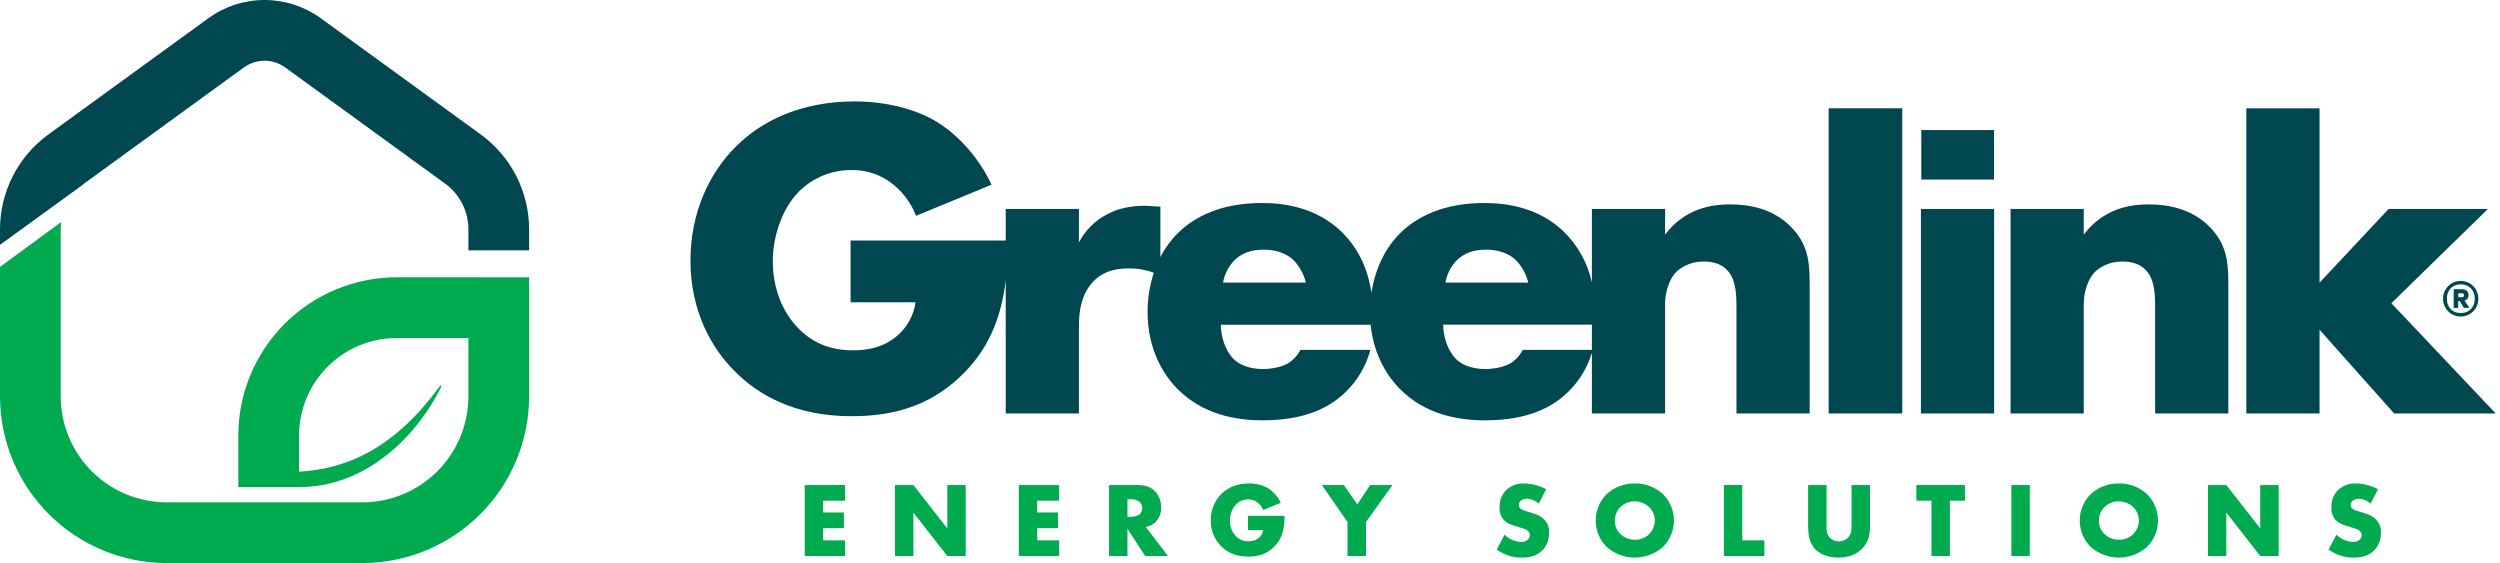
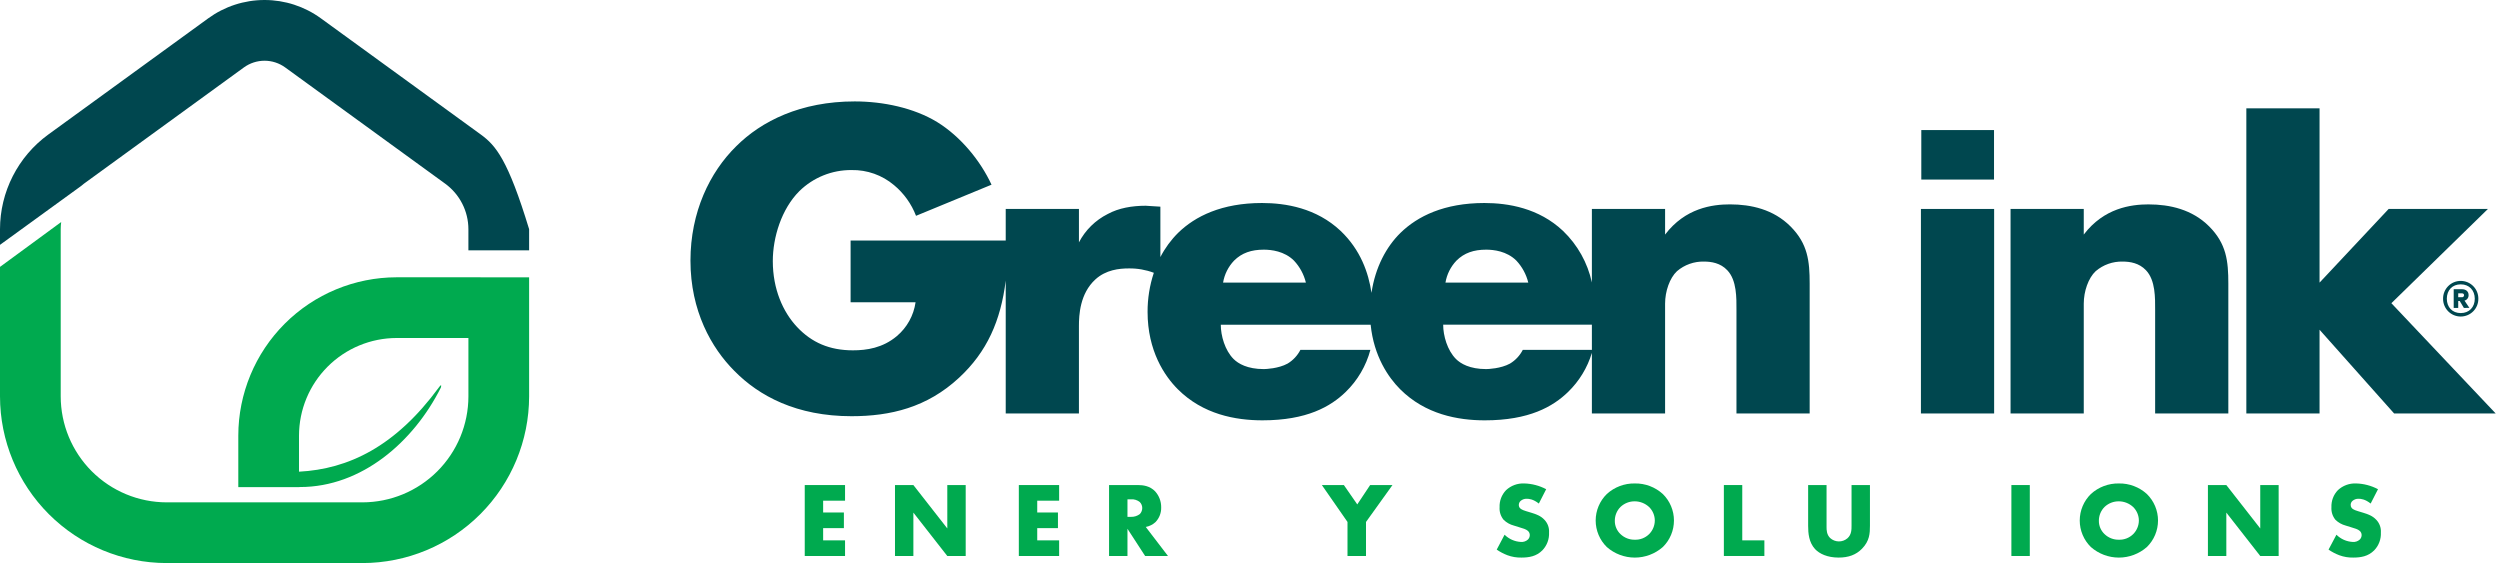
<svg xmlns="http://www.w3.org/2000/svg" width="222" height="50" viewBox="0 0 222 50" fill="none">
  <g clip-path="url(#clip0_975_423)">
-     <path d="M42.706 11.953L28.5 1.632C27.046 0.572 25.293 0 23.492 0C21.692 0 19.939 0.572 18.485 1.632L4.279 11.953C2.956 12.918 1.878 14.181 1.135 15.641C0.391 17.1 0.003 18.714 0 20.352L0 21.742L7.208 16.512C7.288 16.446 7.364 16.375 7.449 16.314L21.652 5.993C22.186 5.603 22.831 5.393 23.492 5.393C24.153 5.393 24.797 5.603 25.331 5.993L39.537 16.314C40.173 16.778 40.691 17.385 41.048 18.087C41.406 18.789 41.593 19.565 41.594 20.352V22.23H46.986V20.352C46.983 18.714 46.594 17.1 45.851 15.64C45.107 14.181 44.029 12.918 42.706 11.953" fill="#00474F" />
+     <path d="M42.706 11.953L28.5 1.632C27.046 0.572 25.293 0 23.492 0C21.692 0 19.939 0.572 18.485 1.632L4.279 11.953C2.956 12.918 1.878 14.181 1.135 15.641C0.391 17.1 0.003 18.714 0 20.352L0 21.742L7.208 16.512C7.288 16.446 7.364 16.375 7.449 16.314L21.652 5.993C22.186 5.603 22.831 5.393 23.492 5.393C24.153 5.393 24.797 5.603 25.331 5.993L39.537 16.314C40.173 16.778 40.691 17.385 41.048 18.087C41.406 18.789 41.593 19.565 41.594 20.352V22.23H46.986V20.352C45.107 14.181 44.029 12.918 42.706 11.953" fill="#00474F" />
    <path d="M21.161 38.685V43.255H26.552V43.249C26.582 43.249 26.607 43.249 26.638 43.249C32.116 43.249 36.722 39.246 39.148 34.419C39.148 34.419 39.284 33.977 38.982 34.39C35.112 39.666 30.938 41.653 26.552 41.886V38.685C26.555 36.386 27.469 34.183 29.095 32.557C30.72 30.932 32.924 30.017 35.223 30.014H41.595V35.201C41.592 37.695 40.6 40.086 38.836 41.85C37.072 43.614 34.681 44.606 32.186 44.609H14.8C12.306 44.606 9.914 43.614 8.15 41.85C6.386 40.086 5.394 37.695 5.391 35.2V20.351C5.391 20.138 5.406 19.925 5.434 19.714L0 23.699V35.2C0.004 39.124 1.565 42.886 4.34 45.66C7.115 48.435 10.877 49.996 14.8 50H32.186C36.11 49.996 39.872 48.435 42.647 45.66C45.421 42.886 46.982 39.124 46.986 35.2V24.625L35.223 24.623C31.494 24.627 27.92 26.11 25.284 28.746C22.648 31.383 21.165 34.957 21.161 38.685Z" fill="#00AA4F" />
    <path d="M71.461 49.372H75.04V47.984H73.095V46.898H74.937V45.509H73.095V44.461H75.04V43.073H71.461V49.372Z" fill="#00AA4F" />
    <path d="M84.121 46.926L81.108 43.073H79.475V49.372H81.108V45.519L84.12 49.372H85.754V43.073H84.12L84.121 46.926Z" fill="#00AA4F" />
    <path d="M90.472 49.372H94.051V47.984H92.106V46.898H93.946V45.509H92.106V44.461H94.051V43.073H90.472V49.372Z" fill="#00AA4F" />
    <path d="M102.611 46.36C102.778 46.185 102.908 45.979 102.994 45.754C103.08 45.528 103.121 45.288 103.113 45.047C103.118 44.523 102.926 44.018 102.574 43.63C102.11 43.148 101.507 43.072 101.035 43.072H98.484V49.372H100.119V46.955L101.687 49.372H103.717L101.744 46.794C102.068 46.733 102.369 46.583 102.612 46.36M101.224 45.642C100.997 45.817 100.717 45.907 100.431 45.897H100.119V44.339H100.431C100.714 44.317 100.994 44.405 101.215 44.584C101.284 44.653 101.339 44.736 101.376 44.827C101.413 44.918 101.432 45.015 101.432 45.113C101.431 45.309 101.357 45.498 101.224 45.642" fill="#00AA4F" />
-     <path d="M110.823 47.076H112.163C112.125 47.349 111.986 47.598 111.775 47.775C111.519 47.98 111.197 48.084 110.87 48.068C110.654 48.076 110.44 48.037 110.241 47.954C110.042 47.87 109.863 47.745 109.718 47.586C109.384 47.213 109.204 46.727 109.217 46.226C109.212 45.693 109.407 45.177 109.765 44.781C110.052 44.5 110.439 44.344 110.841 44.347C111.162 44.34 111.474 44.451 111.719 44.658C111.922 44.827 112.078 45.045 112.172 45.291L113.731 44.649C113.486 44.12 113.096 43.672 112.606 43.355C112.087 43.066 111.501 42.919 110.907 42.93C109.793 42.93 108.98 43.337 108.461 43.856C108.154 44.167 107.913 44.536 107.751 44.941C107.589 45.346 107.51 45.78 107.517 46.216C107.51 46.637 107.586 47.055 107.742 47.446C107.897 47.837 108.129 48.193 108.423 48.494C108.932 49.013 109.708 49.428 110.84 49.428C111.644 49.428 112.398 49.249 113.061 48.635C113.815 47.936 114.071 47.049 114.071 45.802H110.823V47.076Z" fill="#00AA4F" />
    <path d="M120.526 44.792L119.336 43.073H117.381L119.658 46.349V49.372H121.301V46.35L123.652 43.073H121.669L120.526 44.792Z" fill="#00AA4F" />
    <path d="M136.006 45.538L135.505 45.386C135.119 45.273 135.005 45.16 134.958 45.102C134.896 45.022 134.866 44.921 134.872 44.82C134.874 44.755 134.889 44.691 134.917 44.633C134.945 44.574 134.984 44.522 135.033 44.479C135.182 44.351 135.374 44.283 135.571 44.29C135.789 44.29 136.157 44.328 136.649 44.715L137.301 43.441C136.7 43.123 136.033 42.949 135.354 42.93C135.059 42.917 134.764 42.963 134.487 43.065C134.21 43.167 133.956 43.324 133.74 43.525C133.546 43.726 133.394 43.965 133.295 44.226C133.196 44.488 133.151 44.767 133.163 45.046C133.136 45.45 133.265 45.848 133.523 46.16C133.776 46.405 134.088 46.581 134.429 46.67L134.854 46.802C135.26 46.925 135.506 46.992 135.666 47.133C135.722 47.179 135.767 47.236 135.798 47.302C135.829 47.367 135.845 47.439 135.845 47.511C135.846 47.659 135.789 47.801 135.685 47.907C135.601 47.985 135.501 48.045 135.392 48.082C135.283 48.12 135.168 48.134 135.053 48.124C134.509 48.096 133.994 47.868 133.607 47.483L132.909 48.805C133.205 49.01 133.525 49.178 133.862 49.305C134.258 49.452 134.679 49.522 135.101 49.513C135.771 49.513 136.423 49.41 136.96 48.872C137.162 48.662 137.32 48.413 137.422 48.14C137.525 47.867 137.57 47.576 137.555 47.285C137.569 47.08 137.54 46.874 137.471 46.681C137.401 46.487 137.291 46.31 137.15 46.161C136.819 45.802 136.403 45.661 136.007 45.538" fill="#00AA4F" />
    <path d="M145.171 42.931C144.254 42.914 143.366 43.249 142.687 43.866C142.374 44.173 142.124 44.54 141.954 44.944C141.784 45.349 141.696 45.783 141.696 46.222C141.696 46.661 141.784 47.096 141.954 47.5C142.124 47.905 142.374 48.272 142.687 48.578C143.375 49.181 144.258 49.514 145.172 49.514C146.086 49.514 146.969 49.181 147.656 48.578C147.97 48.272 148.219 47.905 148.389 47.5C148.56 47.096 148.647 46.661 148.647 46.222C148.647 45.783 148.56 45.349 148.389 44.944C148.219 44.54 147.97 44.173 147.656 43.866C146.977 43.249 146.088 42.914 145.171 42.931ZM146.436 47.436C146.269 47.599 146.071 47.727 145.854 47.811C145.636 47.896 145.404 47.935 145.171 47.927C144.936 47.932 144.703 47.89 144.484 47.804C144.265 47.718 144.066 47.59 143.896 47.426C143.737 47.276 143.611 47.094 143.525 46.893C143.438 46.692 143.395 46.475 143.396 46.256C143.393 46.027 143.436 45.799 143.522 45.587C143.608 45.374 143.735 45.181 143.896 45.019C144.24 44.691 144.697 44.512 145.171 44.518C145.64 44.521 146.092 44.7 146.436 45.019C146.597 45.176 146.726 45.364 146.813 45.571C146.901 45.779 146.947 46.002 146.947 46.227C146.942 46.681 146.759 47.116 146.436 47.436Z" fill="#00AA4F" />
    <path d="M154.713 43.072H153.079V49.371H156.677V47.984H154.713V43.072Z" fill="#00AA4F" />
    <path d="M164.417 46.662C164.417 47.011 164.425 47.474 164.048 47.804C163.833 47.986 163.559 48.084 163.277 48.078C162.996 48.073 162.726 47.966 162.517 47.776C162.207 47.474 162.198 47.067 162.198 46.803V43.072H160.563V46.69C160.563 47.36 160.629 48.163 161.177 48.758C161.565 49.174 162.273 49.513 163.265 49.513C164.152 49.513 164.813 49.268 165.342 48.73C166.022 48.041 166.051 47.351 166.051 46.69V43.072H164.417V46.662Z" fill="#00AA4F" />
-     <path d="M170.172 44.461H171.514V49.372H173.148V44.461H174.489V43.072H170.172V44.461Z" fill="#00AA4F" />
    <path d="M180.246 43.073H178.611V49.372H180.246V43.073Z" fill="#00AA4F" />
    <path d="M188.155 42.931C187.238 42.914 186.35 43.249 185.672 43.866C185.358 44.173 185.109 44.54 184.939 44.944C184.768 45.349 184.681 45.783 184.681 46.222C184.681 46.661 184.768 47.096 184.939 47.5C185.109 47.905 185.358 48.272 185.672 48.578C186.359 49.181 187.242 49.514 188.156 49.514C189.07 49.514 189.953 49.181 190.641 48.578C190.954 48.272 191.204 47.905 191.374 47.5C191.544 47.096 191.632 46.661 191.632 46.222C191.632 45.783 191.544 45.349 191.374 44.944C191.204 44.54 190.954 44.173 190.641 43.866C189.962 43.249 189.073 42.914 188.155 42.931ZM189.421 47.436C189.254 47.599 189.056 47.727 188.838 47.811C188.621 47.896 188.388 47.935 188.155 47.927C187.92 47.932 187.687 47.89 187.468 47.804C187.25 47.718 187.05 47.59 186.881 47.426C186.722 47.276 186.595 47.094 186.509 46.893C186.423 46.692 186.379 46.475 186.38 46.256C186.377 46.027 186.42 45.799 186.506 45.587C186.592 45.374 186.719 45.181 186.881 45.019C187.224 44.691 187.681 44.512 188.155 44.518C188.625 44.521 189.076 44.7 189.421 45.019C189.582 45.176 189.71 45.364 189.798 45.571C189.885 45.779 189.931 46.002 189.932 46.227C189.927 46.681 189.743 47.116 189.421 47.436Z" fill="#00AA4F" />
    <path d="M200.71 46.926L197.698 43.073H196.063V49.372H197.698V45.519L200.71 49.372H202.344V43.073H200.71V46.926Z" fill="#00AA4F" />
    <path d="M211.016 46.161C210.685 45.802 210.27 45.66 209.874 45.538L209.373 45.386C208.985 45.273 208.872 45.16 208.825 45.102C208.764 45.021 208.734 44.921 208.74 44.82C208.742 44.755 208.757 44.691 208.784 44.633C208.812 44.574 208.852 44.522 208.901 44.479C209.05 44.351 209.242 44.283 209.439 44.29C209.657 44.29 210.024 44.328 210.515 44.715L211.167 43.441C210.566 43.123 209.901 42.949 209.222 42.93C208.927 42.917 208.632 42.963 208.354 43.065C208.077 43.167 207.822 43.324 207.606 43.525C207.412 43.726 207.261 43.965 207.162 44.226C207.064 44.488 207.019 44.767 207.031 45.046C207.004 45.449 207.132 45.848 207.389 46.16C207.643 46.405 207.955 46.58 208.296 46.67L208.722 46.802C209.127 46.925 209.373 46.992 209.533 47.133C209.589 47.178 209.634 47.236 209.665 47.302C209.696 47.367 209.713 47.438 209.713 47.511C209.713 47.659 209.656 47.801 209.553 47.907C209.468 47.985 209.368 48.045 209.259 48.083C209.15 48.12 209.034 48.134 208.919 48.124C208.375 48.096 207.861 47.868 207.475 47.483L206.775 48.805C207.072 49.01 207.392 49.178 207.729 49.305C208.125 49.452 208.545 49.522 208.967 49.513C209.637 49.513 210.289 49.41 210.827 48.872C211.03 48.662 211.187 48.413 211.289 48.14C211.391 47.867 211.437 47.576 211.422 47.285C211.436 47.08 211.407 46.874 211.337 46.681C211.267 46.487 211.158 46.31 211.016 46.161" fill="#00AA4F" />
    <path d="M153.629 18.148C152.045 18.148 149.648 18.474 147.86 20.831V18.555H141.359V25.082C140.979 23.336 140.087 21.742 138.798 20.505C136.645 18.474 133.923 18.027 131.811 18.027C128.235 18.027 125.879 19.205 124.375 20.667C123.098 21.912 122.122 23.746 121.788 26.004C121.525 24.235 120.825 22.195 119.05 20.505C116.897 18.474 114.175 18.027 112.063 18.027C108.487 18.027 106.131 19.205 104.627 20.668C103.988 21.299 103.453 22.028 103.042 22.827V18.352C102.188 18.311 101.904 18.27 101.741 18.27C100.522 18.27 99.344 18.474 98.37 19.002C97.274 19.552 96.378 20.434 95.81 21.521V18.555H89.308V21.358H75.533V26.843H81.302C81.135 28.016 80.542 29.086 79.636 29.849C78.376 30.906 76.954 31.109 75.736 31.109C73.663 31.109 72.079 30.419 70.779 29.037C69.52 27.697 68.625 25.665 68.625 23.186C68.625 21.074 69.397 18.555 70.983 16.97C72.219 15.759 73.883 15.088 75.613 15.101C76.994 15.074 78.337 15.55 79.392 16.442C80.265 17.167 80.936 18.105 81.343 19.164L88.047 16.401C87.071 14.289 85.324 12.135 83.212 10.834C81.14 9.575 78.417 9.006 75.899 9.006C71.105 9.006 67.611 10.754 65.376 12.987C63.019 15.304 61.313 18.839 61.313 23.145C61.313 27.616 63.182 30.905 65.213 32.937C67.407 35.171 70.739 36.959 75.614 36.959C79.068 36.959 82.319 36.187 85.162 33.546C87.642 31.252 88.867 28.48 89.308 24.914V36.715H95.809V28.956C95.809 27.981 95.89 26.071 97.272 24.811C98.206 23.959 99.385 23.836 100.238 23.836C100.996 23.825 101.75 23.956 102.46 24.223C102.089 25.343 101.901 26.516 101.905 27.697C101.905 31.15 103.409 33.385 104.587 34.562C106.821 36.797 109.706 37.325 112.104 37.325C116.044 37.325 118.157 36.106 119.497 34.806C120.553 33.781 121.311 32.489 121.691 31.068H115.476C115.218 31.573 114.824 31.995 114.338 32.287C113.525 32.734 112.388 32.775 112.225 32.775C110.762 32.775 109.95 32.287 109.543 31.881C108.771 31.11 108.406 29.809 108.406 28.834H121.714C121.998 31.645 123.292 33.52 124.334 34.563C126.568 36.797 129.453 37.326 131.85 37.326C135.791 37.326 137.904 36.107 139.244 34.807C140.234 33.848 140.962 32.652 141.359 31.333V36.716H147.86V26.966C147.86 25.869 148.266 24.691 148.916 24.081C149.582 23.511 150.436 23.207 151.313 23.228C151.963 23.228 152.776 23.35 153.385 24C154.238 24.894 154.198 26.478 154.198 27.534V36.717H160.698V25.179C160.698 23.188 160.535 21.643 158.991 20.099C157.489 18.596 155.497 18.149 153.629 18.149M108.609 25.096C108.731 24.363 109.071 23.683 109.584 23.145C110.275 22.455 111.128 22.17 112.225 22.17C112.875 22.17 114.053 22.293 114.907 23.145C115.422 23.694 115.785 24.366 115.963 25.096L108.609 25.096ZM129.332 23.145C130.023 22.455 130.876 22.17 131.973 22.17C132.623 22.17 133.801 22.293 134.655 23.145C135.169 23.694 135.533 24.366 135.711 25.096H128.357C128.479 24.363 128.819 23.683 129.332 23.145ZM141.36 31.068H135.224C134.966 31.572 134.572 31.995 134.086 32.287C133.273 32.734 132.136 32.775 131.973 32.775C130.51 32.775 129.698 32.287 129.292 31.881C128.52 31.109 128.154 29.809 128.154 28.833H141.359L141.36 31.068Z" fill="#00474F" />
    <path d="M170.578 36.716H177.079V18.555H170.578V36.716Z" fill="#00474F" />
-     <path d="M168.919 9.616H162.385V36.716H168.919V9.616Z" fill="#00474F" />
    <path d="M190.807 18.149C189.223 18.149 186.826 18.474 185.038 20.831V18.556H178.537V36.717H185.038V26.966C185.038 25.87 185.444 24.691 186.094 24.082C186.76 23.511 187.614 23.207 188.491 23.228C189.141 23.228 189.953 23.351 190.564 24C191.416 24.894 191.376 26.478 191.376 27.535V36.717H197.876V25.179C197.876 23.188 197.714 21.645 196.17 20.101C194.667 18.598 192.675 18.151 190.807 18.151" fill="#00474F" />
    <path d="M212.354 26.924L220.927 18.555H212.111L205.976 25.096V9.617H199.475V36.716H205.976V29.281L212.598 36.716H221.617L212.354 26.924Z" fill="#00474F" />
    <path d="M177.069 11.55H170.612V15.945H177.069V11.55Z" fill="#00474F" />
    <path d="M216.945 26.526C216.943 26.733 216.982 26.938 217.06 27.13C217.138 27.322 217.253 27.497 217.398 27.644C217.544 27.791 217.717 27.908 217.908 27.987C218.099 28.067 218.304 28.108 218.511 28.108C218.718 28.108 218.923 28.067 219.114 27.987C219.305 27.908 219.479 27.791 219.624 27.644C219.77 27.497 219.885 27.322 219.963 27.13C220.04 26.938 220.079 26.733 220.077 26.526C220.079 26.319 220.04 26.113 219.963 25.922C219.885 25.73 219.77 25.555 219.624 25.408C219.479 25.261 219.305 25.144 219.114 25.064C218.923 24.985 218.718 24.944 218.511 24.944C218.304 24.944 218.099 24.985 217.908 25.064C217.717 25.144 217.544 25.261 217.398 25.408C217.253 25.555 217.138 25.73 217.06 25.922C216.982 26.113 216.943 26.319 216.945 26.526ZM219.76 26.526C219.76 27.276 219.265 27.801 218.515 27.801C217.758 27.801 217.278 27.276 217.278 26.526C217.278 25.776 217.758 25.25 218.515 25.25C219.265 25.25 219.76 25.776 219.76 26.526Z" fill="#00474F" />
    <path d="M217.888 27.345H218.29V26.726H218.422L218.793 27.345L219.28 27.337L218.848 26.696C218.956 26.667 219.05 26.602 219.116 26.512C219.182 26.422 219.215 26.313 219.211 26.201C219.211 25.884 218.979 25.683 218.631 25.683H217.888L217.888 27.345ZM218.29 26.047H218.607C218.715 26.047 218.808 26.093 218.808 26.216C218.808 26.242 218.803 26.267 218.793 26.29C218.783 26.314 218.767 26.334 218.748 26.351C218.729 26.368 218.707 26.381 218.683 26.388C218.658 26.396 218.633 26.398 218.607 26.394H218.29V26.047Z" fill="#00474F" />
  </g>
  <defs>
    <clipPath id="clip0_975_423">
      <rect width="221.618" height="50" fill="white" />
    </clipPath>
  </defs>
</svg>